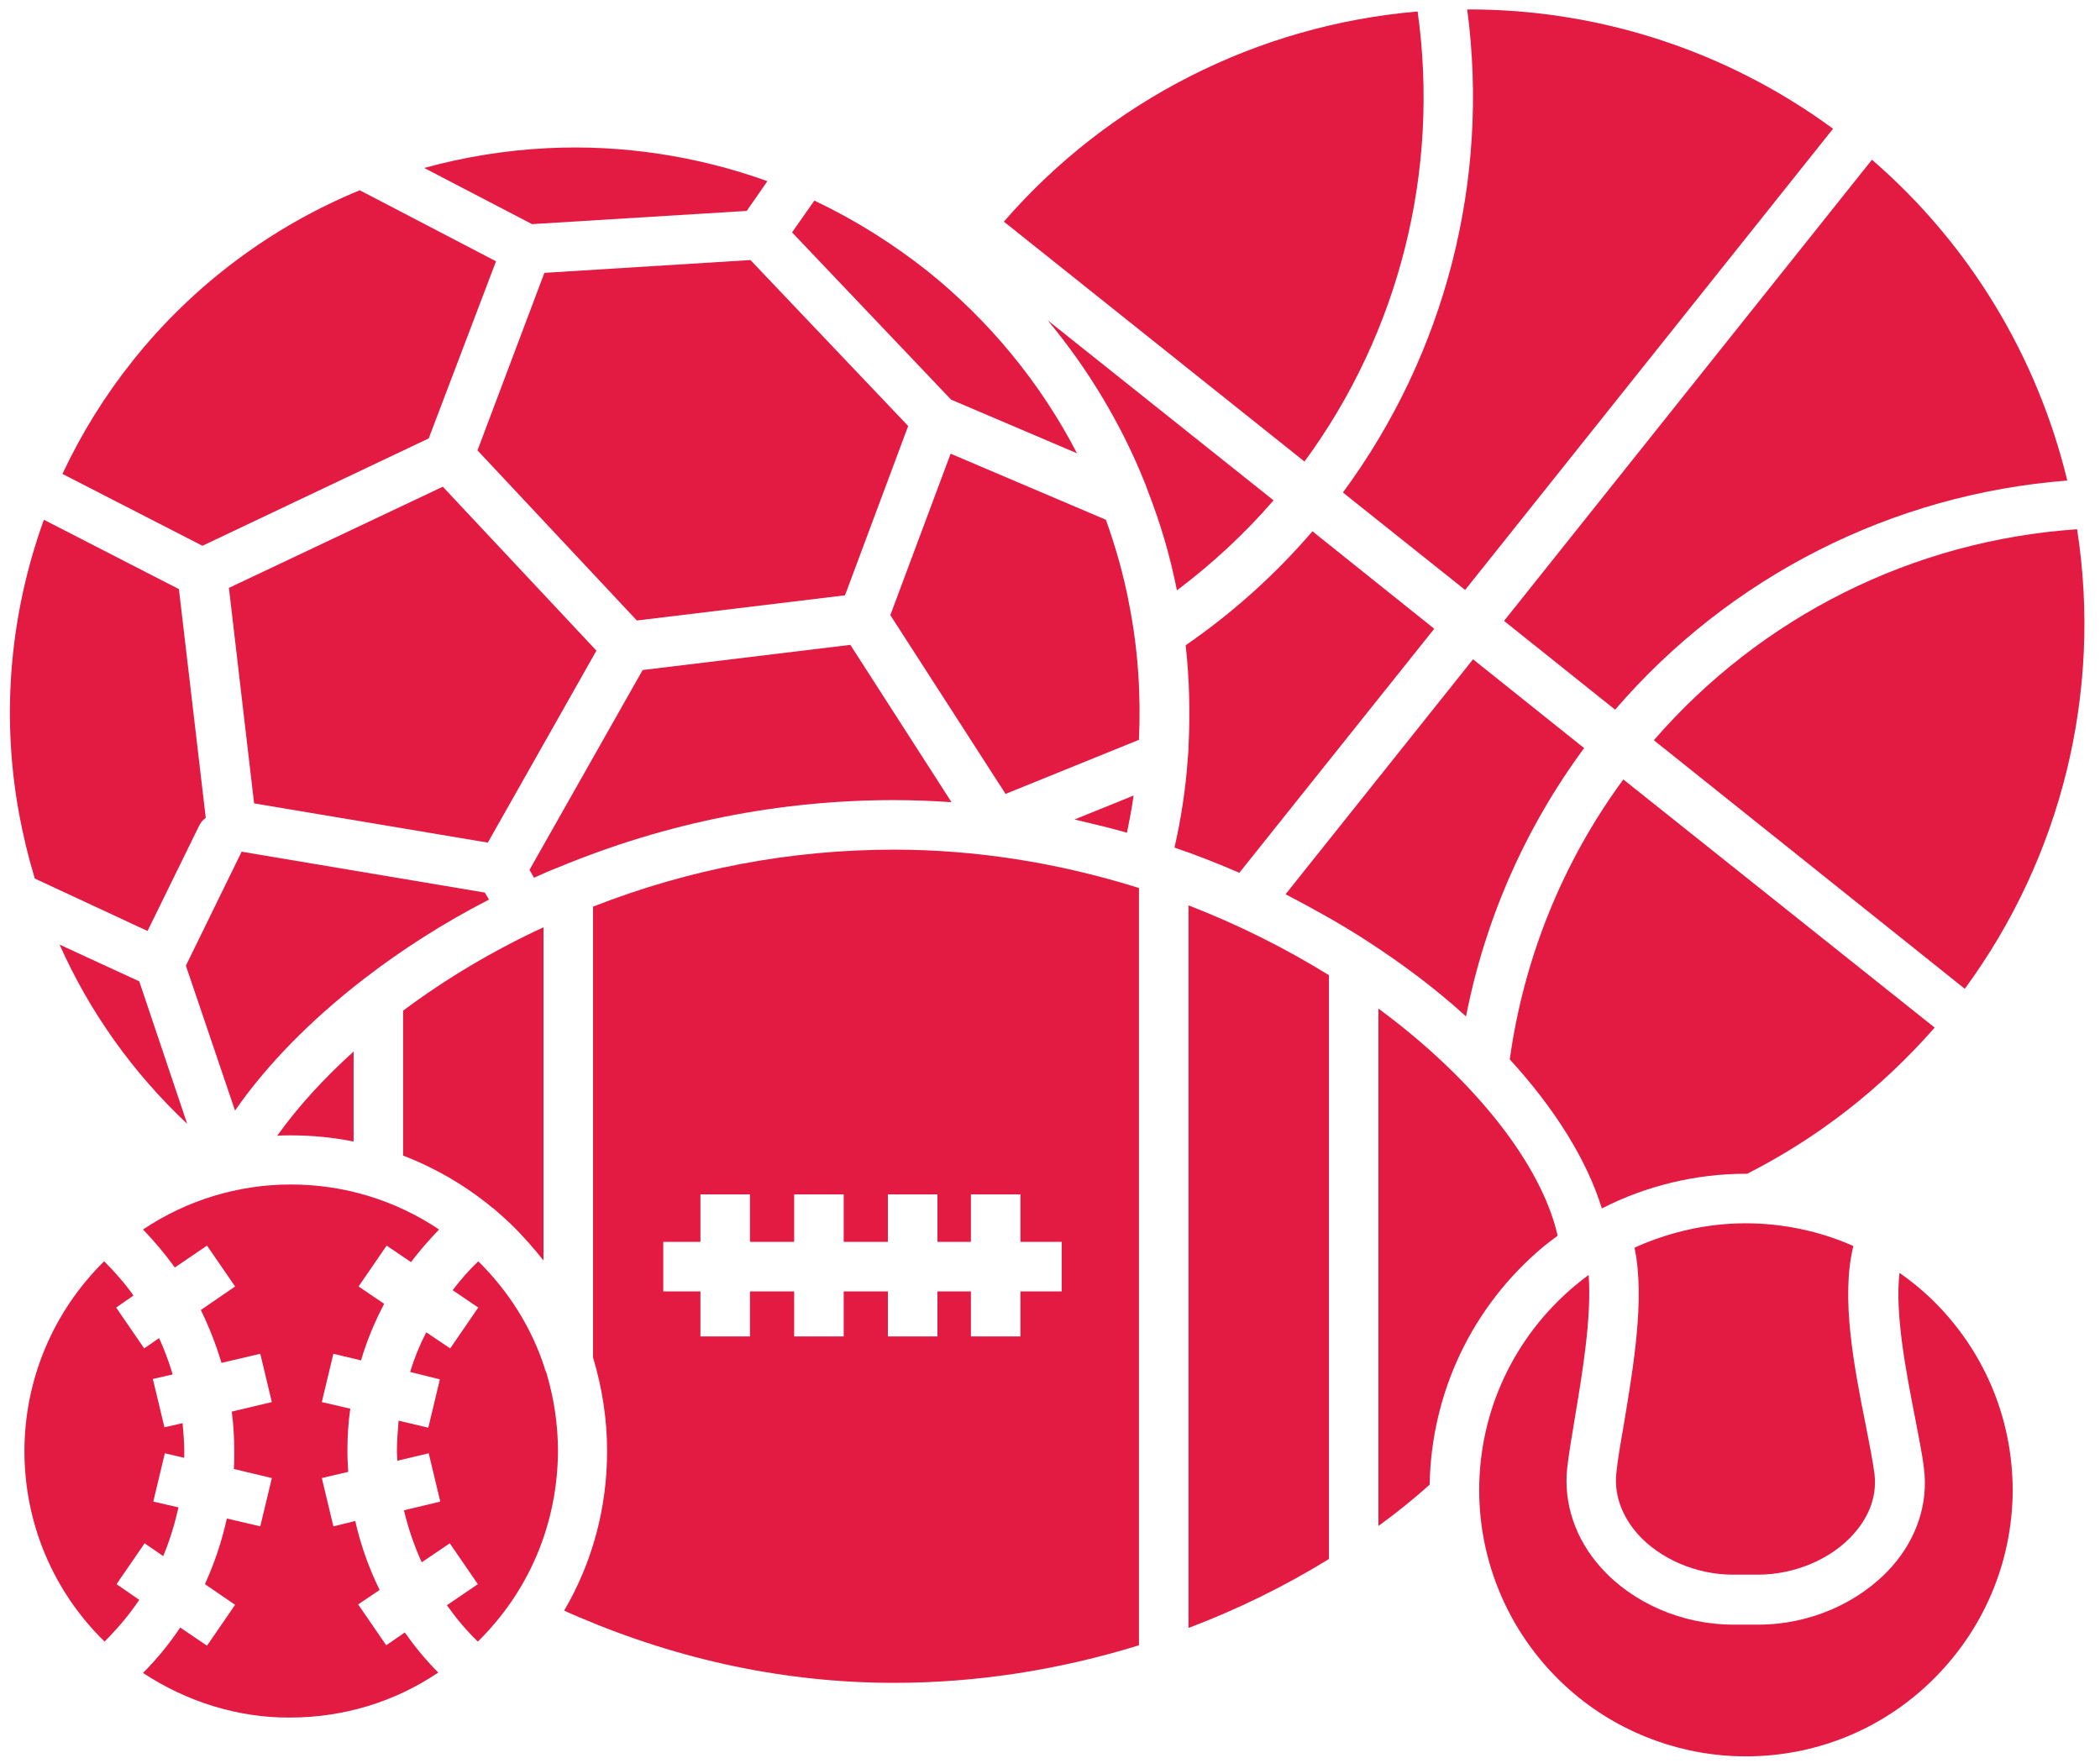
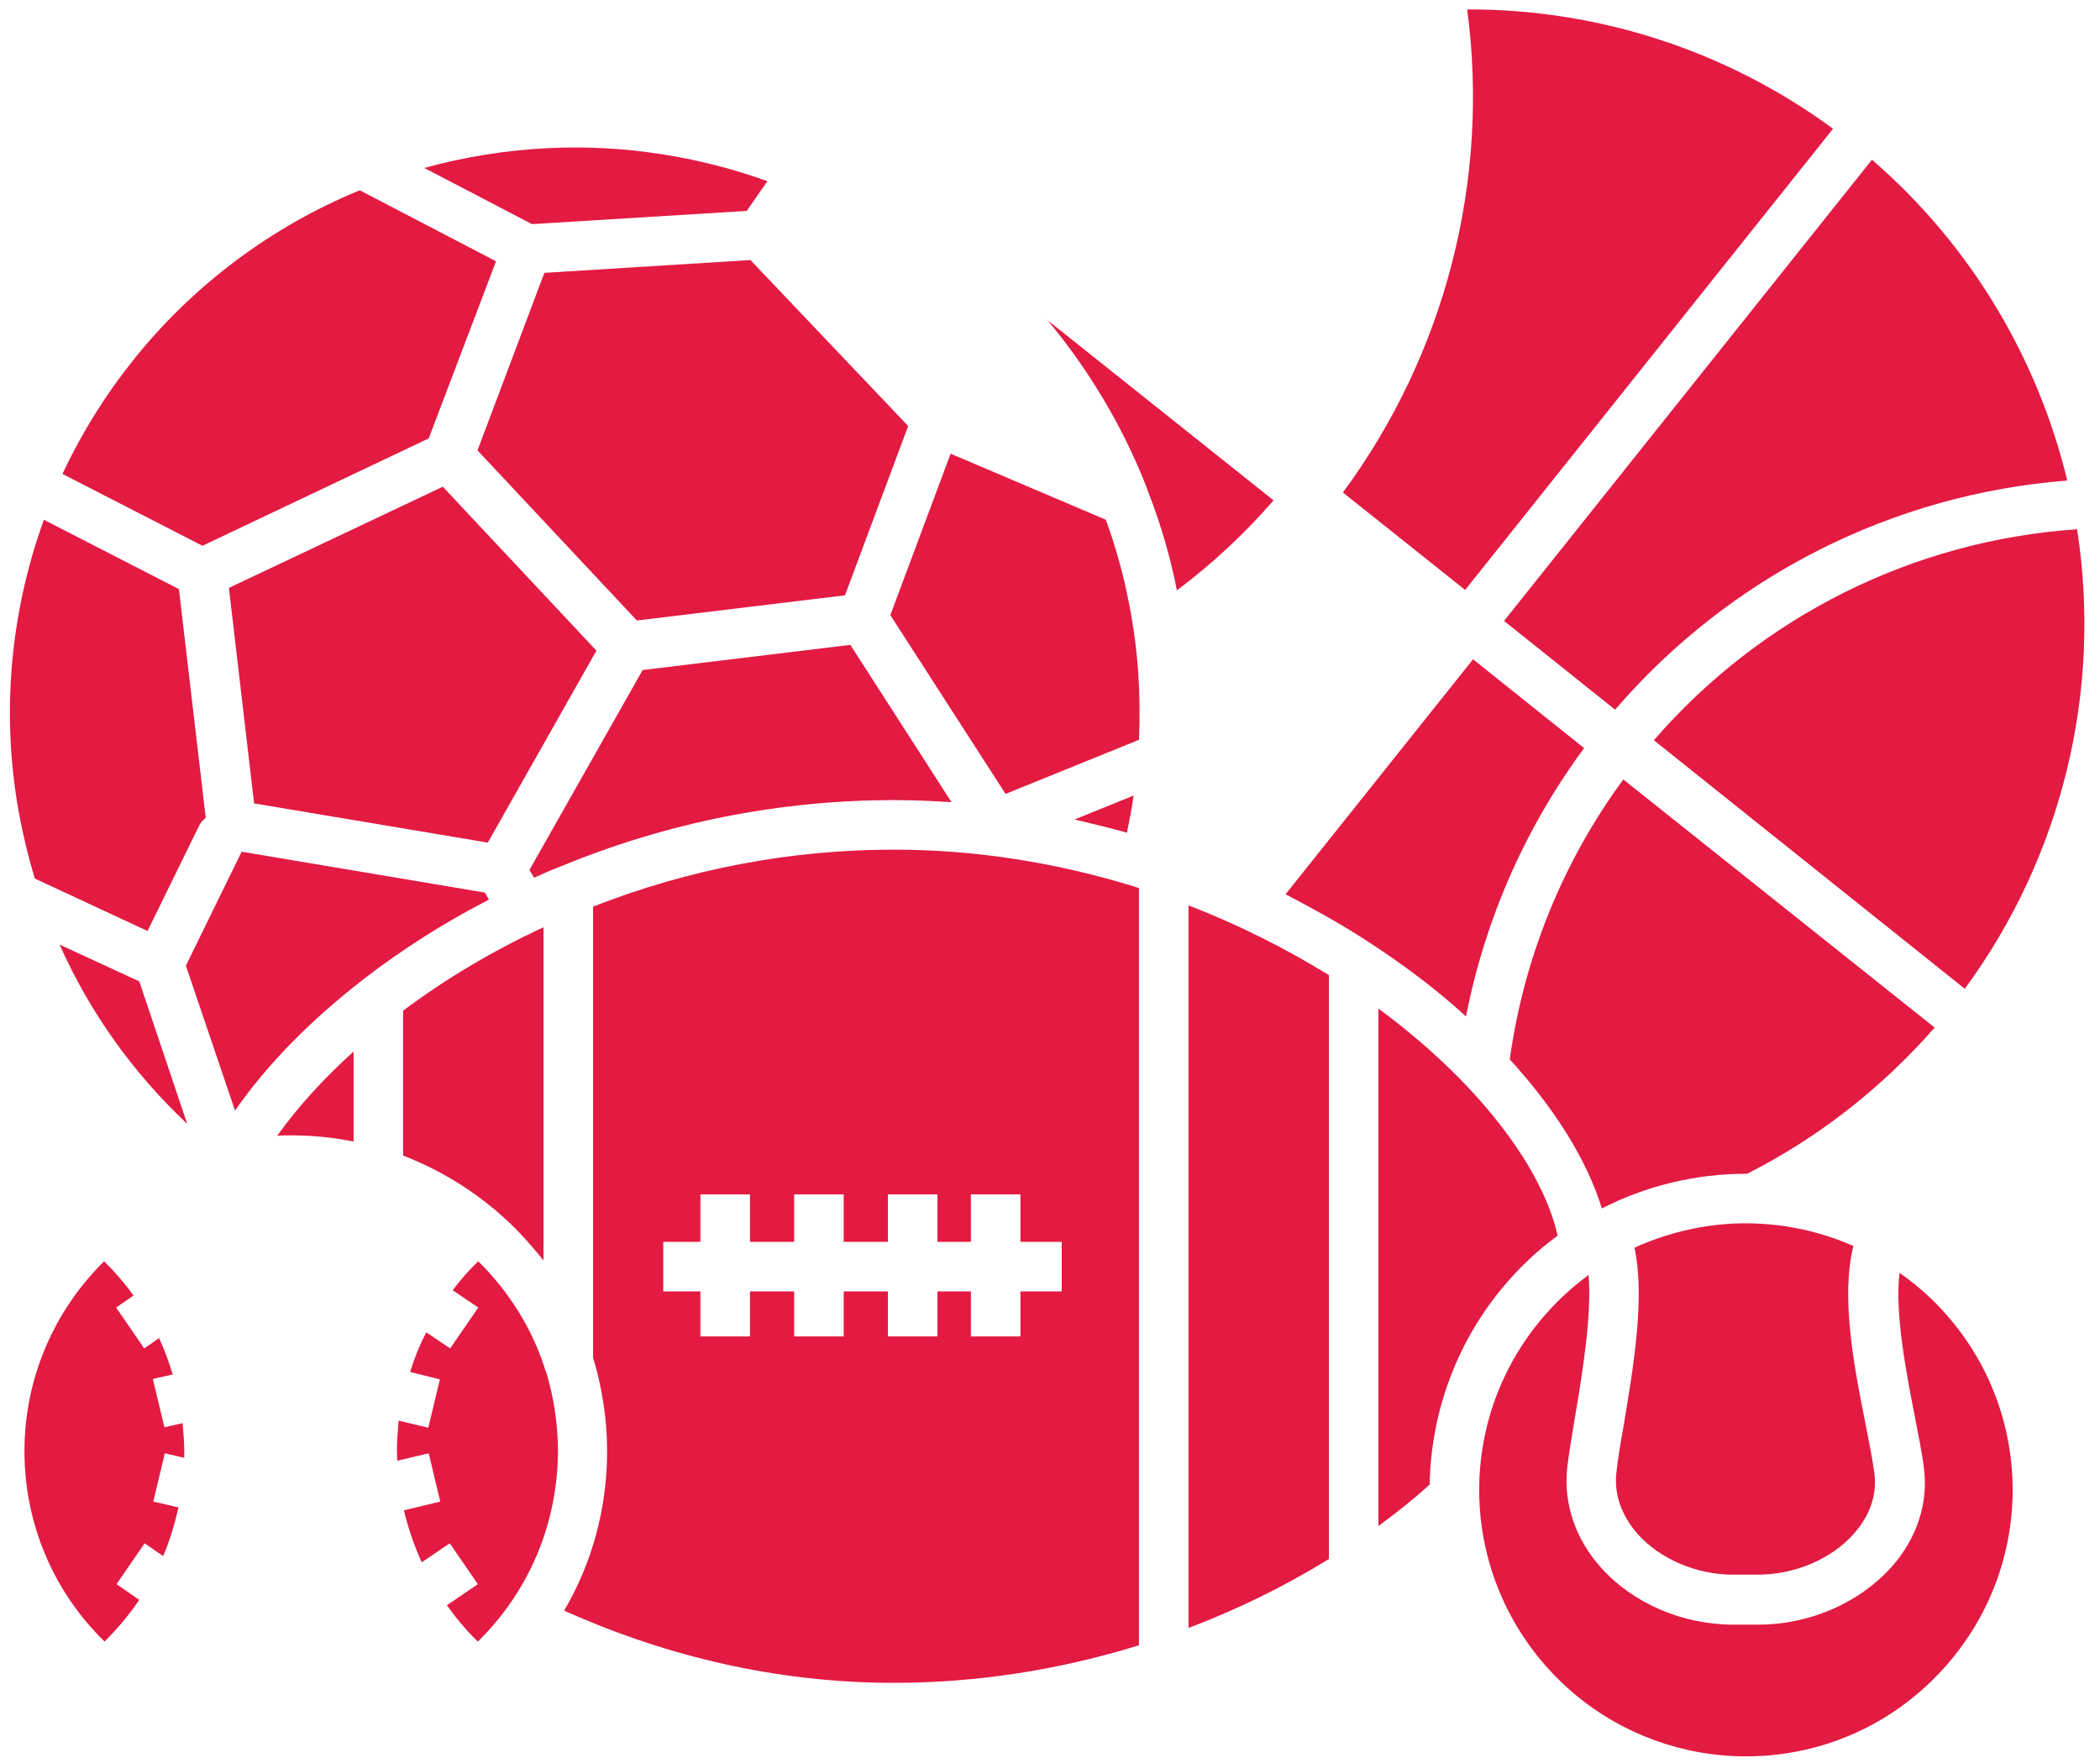
<svg xmlns="http://www.w3.org/2000/svg" width="106" height="89" viewBox="0 0 106 89" fill="none">
  <path d="M22.351 24.57L11.555 29.677L12.826 40.556L24.623 42.536L30.105 32.845L22.351 24.57Z" fill="#E31A42" />
  <path d="M37.692 10.647L38.734 9.146C35.212 7.875 31.398 7.291 27.646 7.479C25.541 7.583 23.457 7.917 21.414 8.479L26.854 11.314L37.692 10.647Z" fill="#E31A42" />
  <path d="M42.652 30.052L45.841 21.506L37.879 13.127L27.478 13.774L24.102 22.736L32.147 31.323L42.652 30.052Z" fill="#E31A42" />
  <path d="M7.3 77.907L8.237 78.553C8.571 77.761 8.821 76.927 9.009 76.094L7.737 75.802L8.321 73.363L9.301 73.592C9.301 73.488 9.301 73.384 9.301 73.28C9.301 72.8 9.259 72.321 9.217 71.842L8.3 72.05L7.716 69.611L8.717 69.382C8.529 68.757 8.3 68.132 8.029 67.548L7.279 68.069L5.862 66.006L6.737 65.401C6.299 64.776 5.799 64.213 5.257 63.671C2.693 66.193 1.234 69.632 1.234 73.259C1.234 76.906 2.693 80.345 5.278 82.867C5.924 82.221 6.528 81.513 7.029 80.762L5.882 79.97L7.3 77.907Z" fill="#E31A42" />
  <path d="M14.68 57.314C15.764 57.314 16.827 57.418 17.848 57.627V53.083C16.326 54.459 15.034 55.876 13.992 57.335C14.222 57.314 14.451 57.314 14.68 57.314Z" fill="#E31A42" />
  <path d="M9.448 56.73L7.03 49.54L3.008 47.685C4.529 51.103 6.718 54.167 9.448 56.73Z" fill="#E31A42" />
  <path d="M10.031 41.724C10.115 41.536 10.24 41.39 10.386 41.286L9.031 29.739L2.215 26.238C0.527 30.906 0.048 35.971 0.944 40.973C1.152 42.12 1.423 43.245 1.757 44.35L7.447 46.997L10.031 41.724Z" fill="#E31A42" />
  <path d="M21.64 22.131L25.037 13.19L18.159 9.605C13.699 11.439 9.739 14.399 6.716 18.192C5.299 19.964 4.111 21.881 3.152 23.924L10.218 27.551L21.64 22.131Z" fill="#E31A42" />
  <path d="M12.197 42.995L9.383 48.748L11.863 56.063C13.468 53.75 15.677 51.499 18.345 49.435C20.284 47.935 22.41 46.58 24.681 45.413L24.473 45.058L12.197 42.995Z" fill="#E31A42" />
  <path d="M81.525 35.825C87.319 29.093 95.51 24.945 104.348 24.258C102.826 17.963 99.387 12.294 94.489 8.063L75.918 31.344L81.525 35.825Z" fill="#E31A42" />
  <path d="M73.955 29.781L92.525 6.499C87.169 2.56 80.687 0.455 74.059 0.476C75.205 9.105 72.954 17.859 67.785 24.862L73.955 29.781Z" fill="#E31A42" />
  <path d="M83.481 37.368L99.175 49.915C104.073 43.245 106.116 34.908 104.844 26.717C96.57 27.28 88.9 31.115 83.481 37.368Z" fill="#E31A42" />
  <path d="M24.87 60.982C24.891 60.982 24.912 61.003 24.933 61.024C25.225 61.274 25.496 61.524 25.767 61.774C26.392 62.379 26.934 63.004 27.434 63.629V46.809C24.87 47.997 22.494 49.415 20.348 51.019V58.335C21.974 58.961 23.516 59.857 24.87 60.982Z" fill="#E31A42" />
-   <path d="M19.495 83.055L18.078 80.991L19.162 80.262C18.62 79.157 18.203 77.99 17.932 76.781L16.828 77.052L16.244 74.613L17.578 74.301C17.557 73.946 17.536 73.613 17.536 73.259C17.536 72.529 17.578 71.82 17.682 71.112L16.244 70.778L16.827 68.34L18.224 68.673C18.516 67.673 18.912 66.735 19.391 65.818L18.099 64.942L19.516 62.879L20.746 63.713C21.183 63.129 21.663 62.587 22.163 62.066C19.954 60.586 17.369 59.794 14.68 59.794C12.012 59.794 9.428 60.586 7.219 62.066C7.802 62.671 8.344 63.317 8.824 63.984L10.449 62.879L11.867 64.942L10.137 66.13C10.554 66.985 10.908 67.881 11.179 68.798L13.138 68.34L13.722 70.778L11.7 71.258C11.783 71.904 11.825 72.592 11.825 73.259C11.825 73.55 11.825 73.863 11.804 74.155L13.722 74.614L13.138 77.052L11.45 76.656C11.2 77.803 10.825 78.907 10.345 79.97L11.867 81.012L10.449 83.076L9.095 82.159C8.553 82.972 7.927 83.743 7.219 84.451C9.428 85.91 12.034 86.723 14.639 86.703C17.348 86.703 19.933 85.91 22.121 84.431C21.496 83.805 20.933 83.118 20.433 82.409L19.495 83.055Z" fill="#E31A42" />
-   <path d="M71.556 0.58C63.469 1.268 55.966 5.082 50.672 11.189L65.845 23.299C70.639 16.775 72.682 8.605 71.556 0.58Z" fill="#E31A42" />
-   <path d="M54.362 22.882C52.528 19.339 49.943 16.191 46.796 13.669C45.024 12.273 43.128 11.085 41.106 10.126L39.98 11.731L48.005 20.172L54.362 22.882Z" fill="#E31A42" />
  <path d="M77.894 62.942C78.124 62.754 78.374 62.566 78.624 62.379C77.811 58.773 74.393 54.459 69.578 50.915V77.031C70.495 76.365 71.35 75.677 72.163 74.947C72.246 70.299 74.309 65.943 77.894 62.942Z" fill="#E31A42" />
  <path d="M87.482 82.013C84.919 82.013 82.418 80.929 80.813 79.136C79.52 77.698 78.916 75.906 79.104 74.113C79.187 73.405 79.333 72.529 79.5 71.529C79.854 69.424 80.354 66.464 80.187 64.359C79.958 64.526 79.729 64.713 79.5 64.901C76.436 67.465 74.664 71.216 74.664 75.218C74.664 79.199 76.436 82.972 79.5 85.535C81.917 87.557 84.981 88.662 88.128 88.662C91.63 88.662 94.944 87.328 97.466 84.889C100.113 82.326 101.572 78.887 101.593 75.26C101.593 71.571 100.134 68.132 97.487 65.568C96.987 65.088 96.445 64.651 95.882 64.255C95.632 66.318 96.236 69.361 96.653 71.508C96.841 72.508 97.028 73.384 97.112 74.113C97.341 75.885 96.757 77.657 95.486 79.095C93.86 80.908 91.359 82.013 88.754 82.013H87.482V82.013Z" fill="#E31A42" />
  <path d="M79.96 37.764L74.353 33.282L64.891 45.142C66.287 45.871 67.684 46.643 68.997 47.497C70.831 48.685 72.519 49.956 73.999 51.311C74.958 46.413 76.979 41.807 79.96 37.764Z" fill="#E31A42" />
  <path d="M59.992 82.18C62.472 81.242 64.849 80.075 67.079 78.699V49.227C64.849 47.851 62.472 46.663 59.992 45.705V82.18Z" fill="#E31A42" />
  <path d="M27.476 69.007C26.83 67.027 25.684 65.193 24.141 63.671C23.662 64.13 23.245 64.609 22.849 65.13L24.141 66.006L22.724 68.069L21.515 67.256C21.181 67.902 20.91 68.569 20.702 69.257L22.203 69.632L21.619 72.071L20.119 71.717C20.077 72.238 20.035 72.759 20.035 73.28C20.035 73.426 20.056 73.592 20.056 73.739L21.64 73.363L22.224 75.802L20.39 76.24C20.598 77.136 20.911 78.032 21.286 78.866L22.703 77.907L24.12 79.97L22.557 81.033C23.016 81.68 23.537 82.305 24.12 82.868C26.726 80.304 28.143 76.906 28.164 73.259C28.164 71.883 27.956 70.57 27.58 69.299C27.539 69.215 27.497 69.111 27.476 69.007Z" fill="#E31A42" />
  <path d="M82.504 62.983C83.046 65.547 82.441 69.028 81.962 71.925C81.795 72.883 81.649 73.717 81.587 74.363C81.441 75.739 82.108 76.802 82.671 77.448C83.796 78.698 85.63 79.49 87.464 79.49H88.736C90.591 79.49 92.467 78.698 93.592 77.406C94.155 76.76 94.78 75.739 94.614 74.384C94.53 73.738 94.364 72.904 94.176 71.945C93.592 69.027 92.904 65.505 93.551 62.9C91.862 62.149 89.987 61.753 88.111 61.753C86.172 61.754 84.254 62.191 82.504 62.983Z" fill="#E31A42" />
  <path d="M81.939 39.347C78.875 43.516 76.916 48.373 76.207 53.479C78.479 55.959 80.105 58.564 80.855 61.003C83.085 59.857 85.607 59.252 88.129 59.252H88.192C91.797 57.418 94.966 54.938 97.654 51.874L81.939 39.347Z" fill="#E31A42" />
-   <path d="M72.395 31.74L66.247 26.821C64.35 29.03 62.203 30.948 59.848 32.574C60.036 34.262 60.077 35.971 59.994 37.659C59.994 37.889 59.973 38.097 59.952 38.326C59.848 39.827 59.619 41.307 59.285 42.787C60.39 43.162 61.495 43.599 62.557 44.058L72.395 31.74Z" fill="#E31A42" />
  <path d="M48.028 40.494L42.922 32.553L32.438 33.824L26.727 43.912L26.956 44.308C27.373 44.12 27.79 43.933 28.227 43.766C33.667 41.515 39.357 40.39 45.131 40.39C46.09 40.39 47.069 40.431 48.028 40.494Z" fill="#E31A42" />
  <path d="M64.284 25.258L52.883 16.17C54.946 18.651 56.634 21.465 57.823 24.466C57.864 24.591 57.927 24.737 57.968 24.862C58.594 26.467 59.073 28.113 59.407 29.802C61.178 28.468 62.825 26.946 64.284 25.258Z" fill="#E31A42" />
  <path d="M57.364 44.788C53.342 43.537 49.215 42.891 45.13 42.891C39.94 42.891 34.833 43.85 29.935 45.767V68.527C30.394 70.049 30.644 71.633 30.644 73.259C30.644 76.135 29.894 78.886 28.477 81.304C28.685 81.408 28.914 81.492 29.185 81.617C34.354 83.826 39.711 84.951 45.13 84.951C49.298 84.951 53.446 84.305 57.49 83.055V44.829C57.469 44.829 57.448 44.808 57.427 44.808C57.406 44.808 57.385 44.788 57.364 44.788ZM53.592 65.192H51.508V67.464H49.007V65.192H47.318V67.464H44.817V65.192H42.587V67.464H40.086V65.192H37.856V67.464H35.355V65.192H33.479V62.691H35.355V60.294H37.856V62.691H40.086V60.294H42.587V62.691H44.817V60.294H47.319V62.691H49.007V60.294H51.508V62.691H53.592V65.192H53.592Z" fill="#E31A42" />
  <path d="M54.238 41.369C55.114 41.578 56.01 41.786 56.885 42.036C57.01 41.411 57.135 40.786 57.219 40.16L54.238 41.369Z" fill="#E31A42" />
  <path d="M55.821 26.238L47.984 22.903L44.941 31.052L50.757 40.077L57.489 37.347C57.593 35.096 57.447 32.803 57.009 30.573C56.738 29.093 56.322 27.634 55.821 26.238Z" fill="#E31A42" />
</svg>